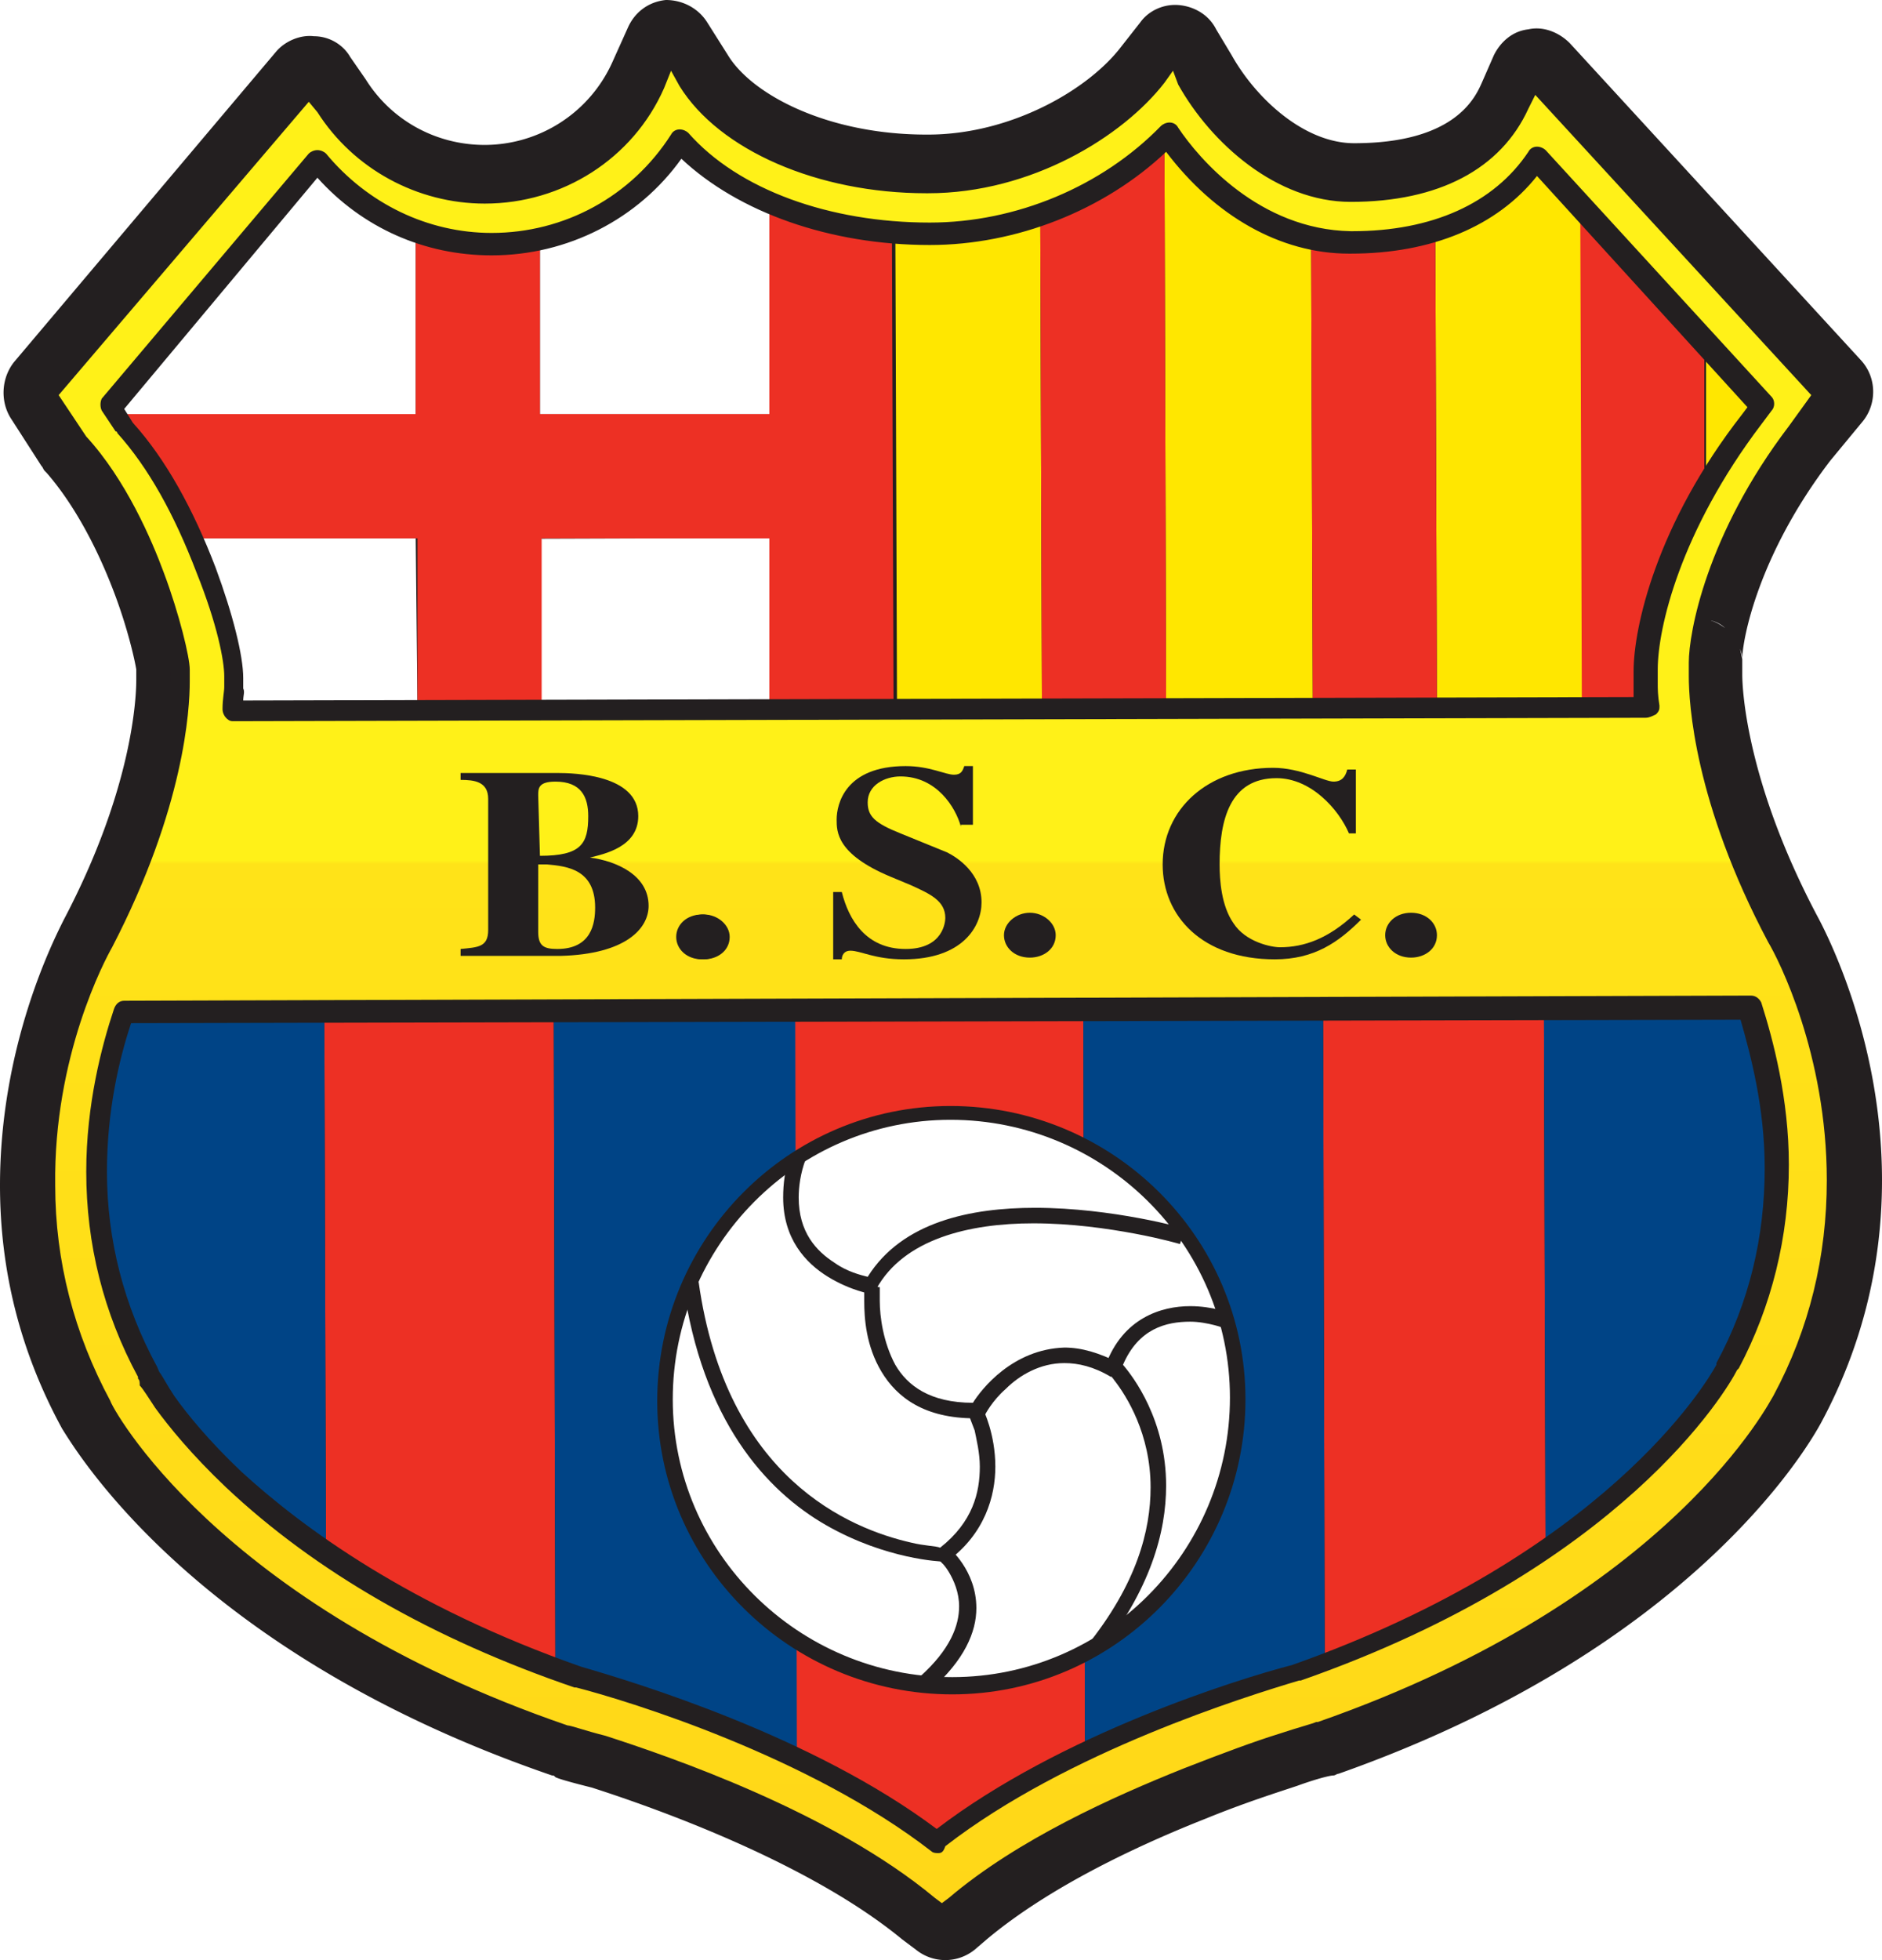
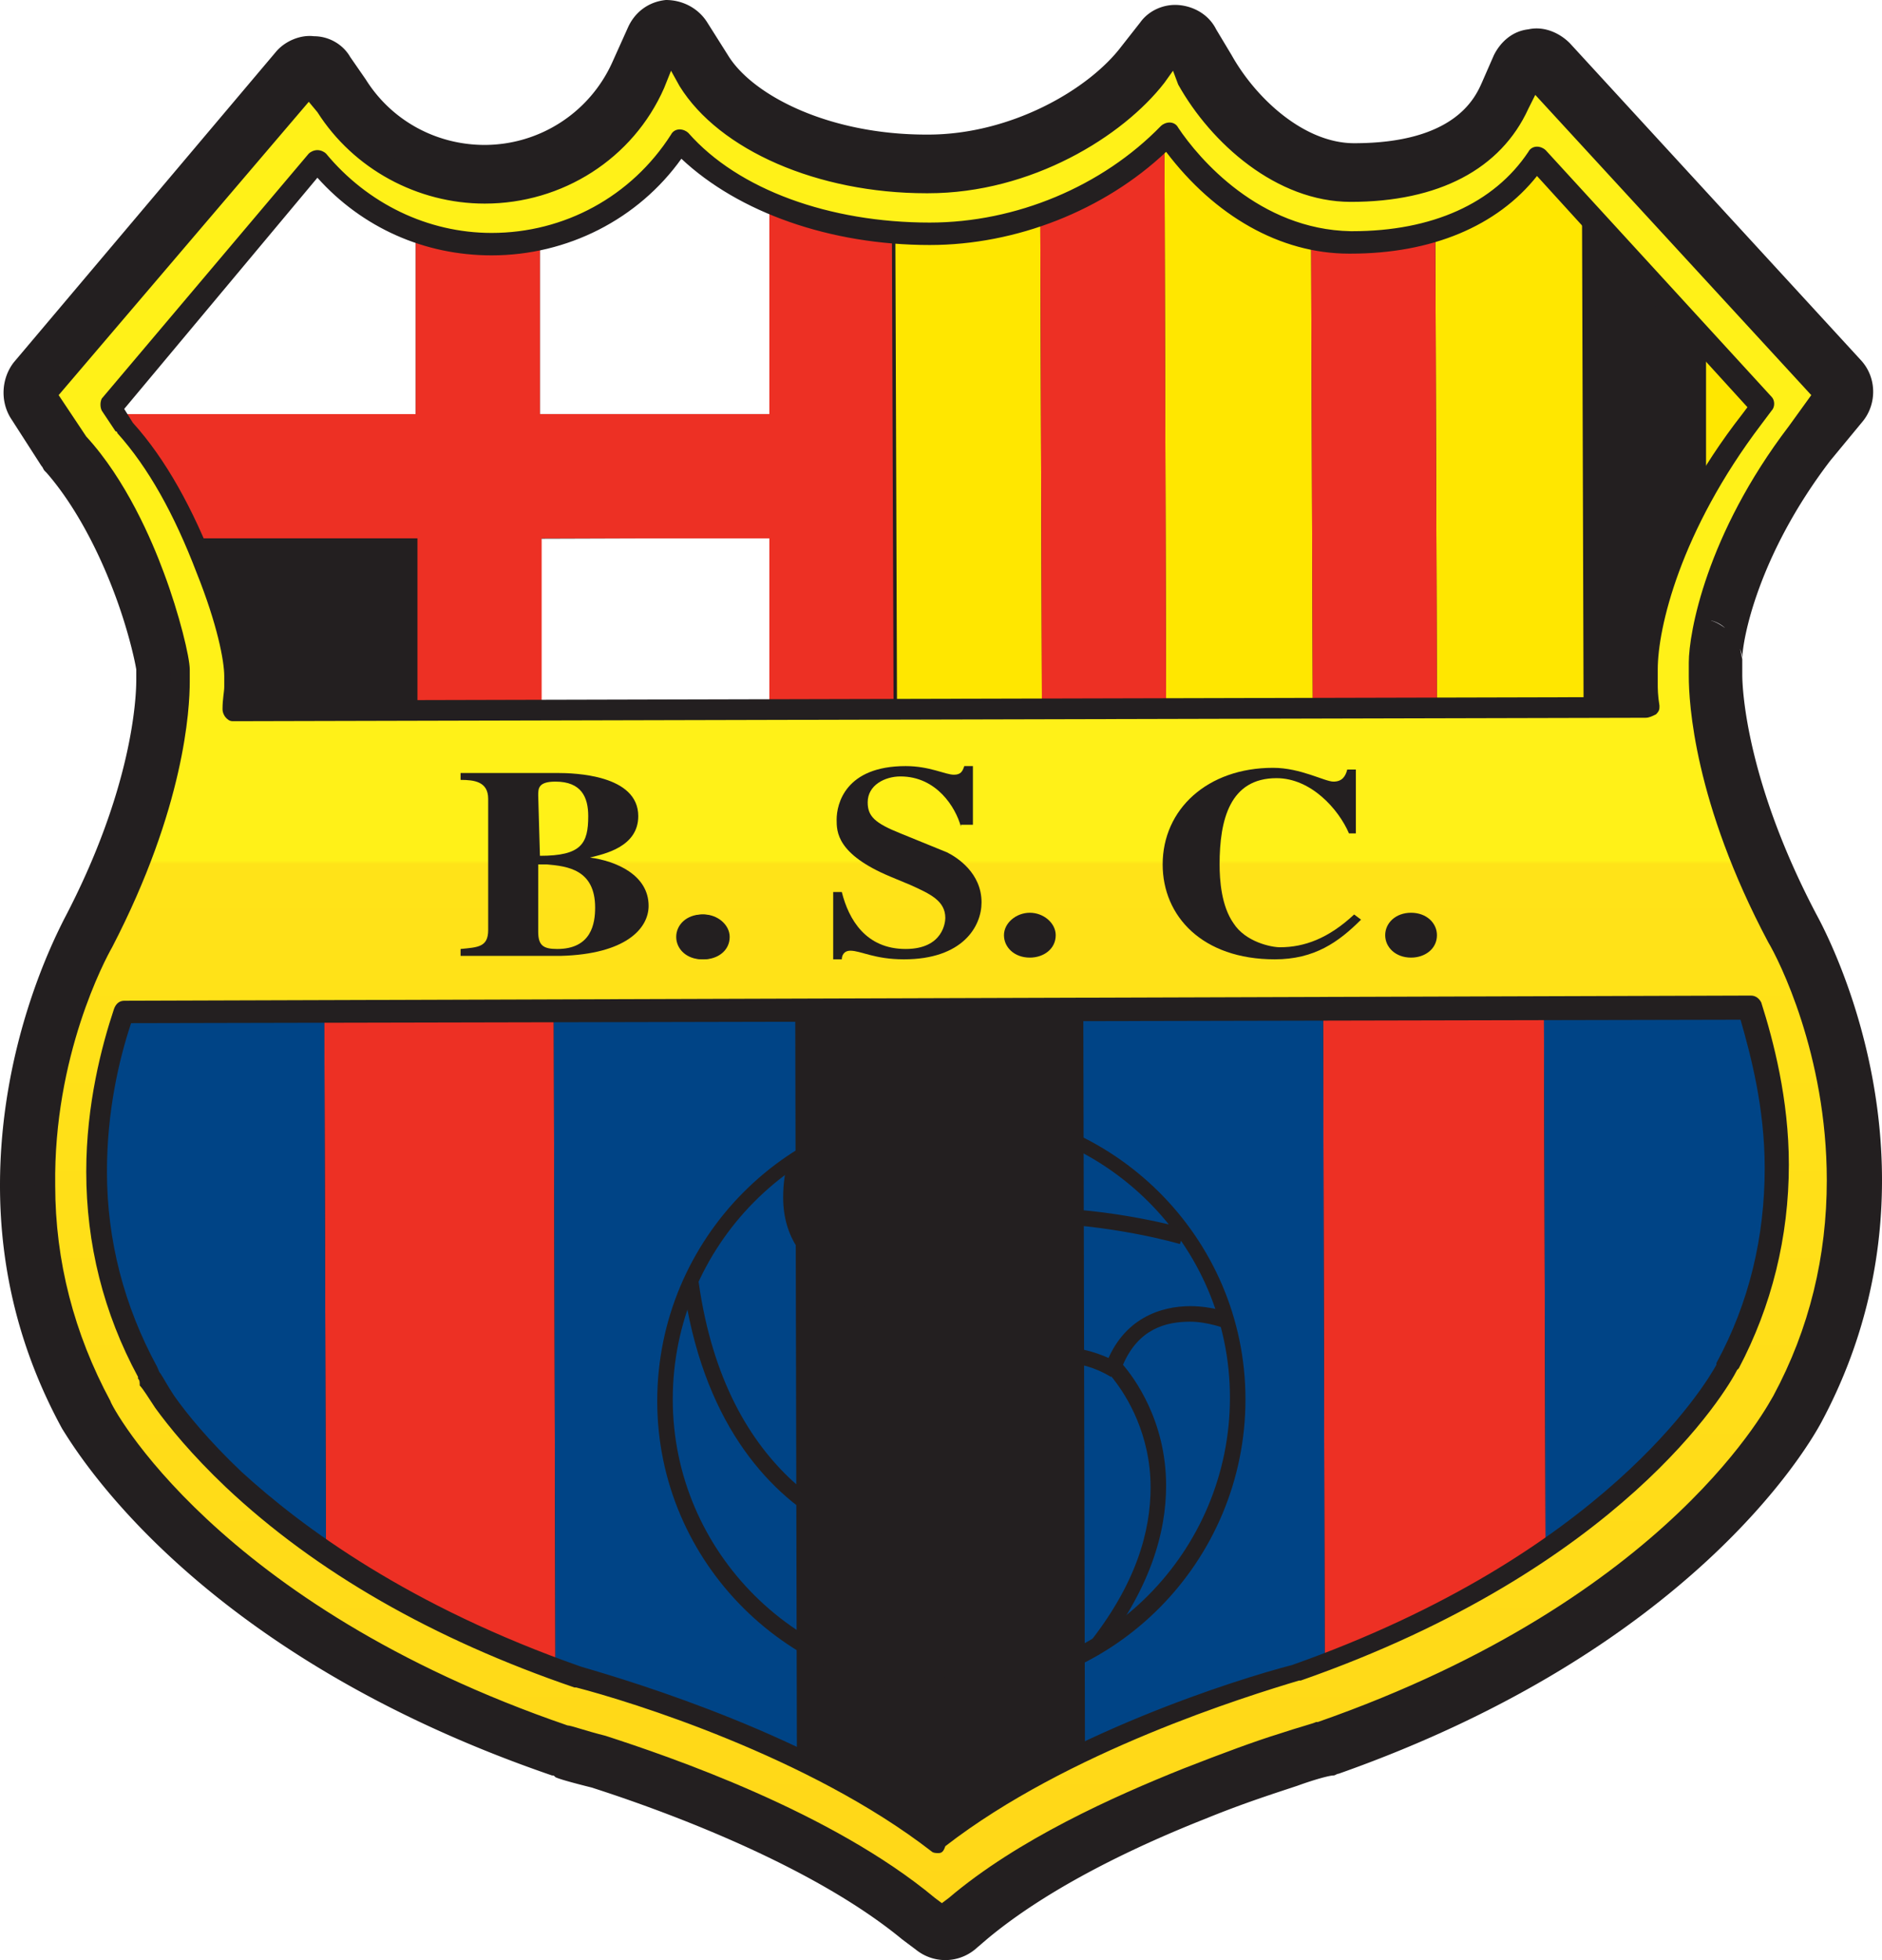
<svg xmlns="http://www.w3.org/2000/svg" xml:space="preserve" id="Layer_1" x="0" y="0" version="1.1" viewBox="1 2.1 109.1 113.6">
  <style>.st0{fill:#231f20}.st1{fill:#ffe700}.st2{fill:#ed3024}.st3{fill:#fff}.st4{fill:#004486}</style>
  <g id="XMLID_1_">
    <g id="XMLID_2_">
      <g id="XMLID_3_">
        <g id="XMLID_12_">
          <path id="XMLID_53_" d="M106.3 55.1c-4-7.6-4.3-12.9-4.3-13.9v-.9c0-1.1.9-6 5.1-11.5l1.9-2.3c.8-1 .8-2.5-.1-3.5L92 4.6c-.6-.6-1.5-1-2.4-.8-.9.1-1.6.7-2 1.5l-.7 1.6c-.4.9-1.6 3.5-7.4 3.5-2.9 0-5.7-2.6-7.1-5.1l-.9-1.5c-.4-.8-1.2-1.3-2.1-1.4s-1.8.3-2.3 1L66 4.8c-1.9 2.5-6.4 5.1-11.2 5.1h-.1c-5.7 0-10.1-2.3-11.5-4.6L42 3.4c-.5-.8-1.4-1.3-2.4-1.3-1 .1-1.8.7-2.2 1.6l-.9 2a8.13 8.13 0 0 1-7.4 4.8c-2.8 0-5.4-1.4-6.9-3.8l-.9-1.3c-.4-.7-1.2-1.2-2.1-1.2-.8-.1-1.7.3-2.2.9l-15.2 18c-.7.9-.8 2.2-.2 3.2l1.8 2.8c.1.1.1.2.2.3l.1.1c1.4 1.6 2.8 4 3.9 6.9.8 2.1 1.2 3.9 1.3 4.5v.6c0 1-.2 6.3-4.2 13.9C4.1 56.6 1 62.7 1 70.8q0 7.5 3.6 14.1c1 1.6 8 13.1 28.4 20.1.1 0 .1 0 .2.1q.3.15 2.1.6c2.8.9 12.3 4.1 18 8.8l.8.6c.5.4 1.1.6 1.7.6s1.2-.2 1.7-.6l.7-.6c3.7-3.1 8.9-5.5 12.7-7 2.2-.9 4.1-1.5 5.3-1.9 1.1-.4 1.9-.6 2.1-.6.1 0 .2-.1.3-.1 20.4-7.2 27.2-18.9 28-20.4 2.3-4.3 3.5-9 3.5-14 0-8.1-3.2-14.3-3.8-15.4M102 40.3c-.1-.4-.1-.7-.3-.9q.3.45.3.9m-.5-1.3c.1.1.1.2.2.3 0-.1-.1-.2-.2-.3m-.5-.5c-.4-.3-.8-.5-1.3-.5.5 0 1 .2 1.3.5" class="st0" />
          <g id="XMLID_13_">
            <path id="XMLID_52_" d="M8.9 57.3s-.5.9-1.1 2.5l95.6-.3c-.6-1.6-1.2-2.5-1.2-2.5-2.8-5.4-3.9-9.7-4.4-12.5l-84.6.2c-.4 2.9-1.5 7.2-4.3 12.6" class="st1" />
            <path id="XMLID_51_" d="m77.7 60.6.1 39.8c5.2-2 9.5-4.2 12.8-6.4l-.1-33.4z" class="st2" />
            <path id="XMLID_50_" d="m92.8 42.9-.1-31.5-2.8-3.3c-1.2 2.5-3.2 4.5-5.7 5.7l.1 29.2z" class="st1" />
            <path id="XMLID_49_" d="m104.7 25.4-4.8-5.6v13.9z" class="st1" />
            <path id="XMLID_48_" d="m61.4 43-.1-29.5c-2 .6-4.1.9-6.4.9-.7 0-1.4 0-2-.1L53 43z" class="st1" />
            <path id="XMLID_47_" d="m19.8 60.8.1 32.9c3.4 2.3 7.8 4.7 13.3 6.8l-.1-39.7z" class="st2" />
-             <path id="XMLID_46_" d="M25.1 33.3H10.6c2.7 4.1 2.7 6.2 2.8 8V43h11.8z" class="st3" />
            <path id="XMLID_45_" d="M45.7 26.1V12.5c-2.4-1.1-4.3-2.7-5.4-4.5-1.5 3.3-4.4 5.8-8 6.7v11.4z" class="st3" />
            <path id="XMLID_44_" d="M32.3 33.3h13.4v9.8H32.3z" class="st3" transform="rotate(-.192 39 38.207)" />
            <path id="XMLID_43_" d="M25.1 14.1c-2.3-.9-4.2-2.6-5.5-4.6l-13.5 16 .4.7h18.6z" class="st3" />
-             <path id="XMLID_42_" d="m47 60.7.1 45c3 1.5 6.1 3.3 8.6 5.3 2.4-2 5.3-3.8 8.2-5.2l-.1-45.1z" class="st2" />
            <path id="XMLID_41_" d="M77.1 43 77 14.7c-3.5-.6-6.5-2.8-8.1-5.9-.1.2-.2.3-.4.5l.1 33.7z" class="st1" />
            <path id="XMLID_40_" d="M32.3 26.1V14.7q-1.35.3-2.7.3-2.4 0-4.5-.9v12H6.5l4.2 7.2h14.5v9.8h7.2v-9.8h13.4v-7.2z" class="st2" />
            <path id="XMLID_39_" d="M45.6 12.5v30.6h7.2l-.1-28.7c-2.5-.3-5-.9-7.1-1.9" class="st2" />
            <path id="XMLID_38_" d="m68.6 43-.1-33.7c-1.6 1.9-4.1 3.3-7.2 4.2l.1 29.5z" class="st2" />
            <path id="XMLID_37_" d="m84.3 43-.1-29.2c-1.5.7-3.2 1.1-5 1.1-.7 0-1.5-.1-2.2-.2l.1 28.3z" class="st2" />
-             <path id="XMLID_36_" d="M97.6 42.9c-.1-1.1-.1-1.7-.1-1.7-.2-1.1-.2-2.2-.1-3.2l2.4-4.2V19.9l-7.2-8.4.1 31.5z" class="st2" />
            <path id="XMLID_35_" d="M7.2 60.8c-1.6 4.8-3 13.2 1.6 21.6 0 0 2.8 5.5 11.1 11.2l-.1-32.9z" class="st4" />
            <path id="XMLID_34_" d="M102.5 82.1c4.5-8.5 3-16.8 1.4-21.6H90.5l.1 33.4c9-5.9 11.9-11.8 11.9-11.8" class="st4" />
            <path id="XMLID_33_" d="m33.1 60.7.1 39.7c.4.1.9.3 1.3.5 0 0 6.2 1.7 12.7 4.8l-.1-45z" class="st4" />
            <path id="XMLID_32_" d="m63.8 60.6.1 45.1c6.5-3.3 12.9-5 12.9-5 .3-.1.7-.2 1-.4l-.1-39.8z" class="st4" />
            <path id="XMLID_31_" d="M32.3 52.3h.5c1.2 0 2.8.3 2.8 2.5 0 1-.2 2.3-2.2 2.4-.8 0-1.1-.3-1.1-1zm0-4c0-.4 0-.8 1-.8 1.5 0 1.9.9 1.9 2 0 1.6-.4 2.3-2.8 2.3zm-4.4 9.3h5.8c3.8-.1 5.1-1.6 5.1-2.9 0-1.8-1.9-2.5-3.4-2.8.8-.2 2.8-.6 2.8-2.4 0-2.4-3.7-2.5-4.7-2.5h-5.6v.4c.8 0 1.6.1 1.6 1.1v7.6c0 1-.6 1-1.6 1.1z" class="st0" />
            <path id="XMLID_30_" d="M41.8 55.1c.8 0 1.5.6 1.5 1.3 0 .8-.7 1.3-1.5 1.3-.9 0-1.5-.6-1.5-1.3 0-.6.7-1.3 1.5-1.3" class="st0" />
            <path id="XMLID_29_" d="M56.8 50.1c-.3-1.1-1.4-2.9-3.5-2.9-.9 0-1.9.5-1.9 1.5 0 .8.3 1.2 1.9 1.8l2.7 1.1c.6.3 2 1.2 2 2.9 0 1.4-1.2 3.3-4.5 3.3-1.7 0-2.5-.5-3.1-.5-.4 0-.5.3-.5.5h-.5v-3.9h.5c.4 1.6 1.4 3.3 3.7 3.3 2.2 0 2.2-1.6 2.2-1.8 0-1-.8-1.4-2-1.9l-1.2-.5c-3.1-1.3-3.1-2.6-3.1-3.3 0-.9.5-3.1 4-3.1 1.4 0 2.3.5 2.8.5.4 0 .5-.2.6-.5h.5V50h-.6z" class="st0" />
            <path id="XMLID_28_" d="M60.9 55.1c.8 0 1.5.6 1.5 1.3 0 .8-.7 1.3-1.5 1.3-.9 0-1.5-.6-1.5-1.3s.6-1.3 1.5-1.3" class="st0" />
            <path id="XMLID_27_" d="M80 55.5c-1.3 1.3-2.7 2.3-5 2.3-4.2 0-6.5-2.5-6.5-5.5 0-3.2 2.6-5.6 6.4-5.6 1.6 0 3 .7 3.5.7s.7-.3.8-.7h.5v3.7h-.4c-.6-1.4-2.2-3.2-4.2-3.2-2.6 0-3.3 2.4-3.3 5.1 0 .9.1 2.4.8 3.4.8 1.1 2.2 1.3 2.8 1.3 1.4 0 2.8-.5 4.2-1.9z" class="st0" />
            <path id="XMLID_26_" d="M82.9 55c.8 0 1.5.6 1.5 1.3 0 .8-.7 1.3-1.5 1.3-.9 0-1.5-.6-1.5-1.3 0-.6.6-1.3 1.5-1.3" class="st0" />
            <g id="XMLID_23_">
              <linearGradient id="XMLID_55_" x1="55.351" x2="55.351" y1="6.9" y2="115.1" gradientTransform="matrix(1 0 0 -1 0 120)" gradientUnits="userSpaceOnUse">
                <stop offset="0" style="stop-color:#ffd718" />
                <stop offset=".563" style="stop-color:#ffe318" />
                <stop offset=".565" style="stop-color:#fff118" />
              </linearGradient>
              <path id="XMLID_25_" d="M103.8 56.5c-4.3-8.1-4.6-13.7-4.6-15.1v-.7c0-1.5.9-7.1 5.7-13.3l1.9-2.3L89.9 6.5l-.7 1.6c-1.7 3.5-5.2 5-9.7 5.1-3.9 0-7.6-3.1-9.5-6.5l-1-1.6-1 1.4c-2.3 3.1-7.5 6.2-13.3 6.2-6.4 0-11.9-2.6-13.8-5.9l-1.2-1.9-.9 2c-1.7 3.8-5.4 6.4-9.8 6.4-3.9 0-7.2-2-9.2-5L19 6.9 3.7 25l1.8 2.8.1.1C7.5 30 9 33 10 35.6s1.5 5 1.5 5.5v.5c0 1.4-.3 7.1-4.5 15.1 0 .1-3.4 6-3.4 14.1 0 3.9.8 8.3 3.3 12.8.1.2 6.1 11.9 26.8 19 0 0 .8.2 2.2.6 4.1 1.3 13.2 4.6 18.9 9.3l.7.6.7-.6c3.8-3.2 9.1-5.7 13.4-7.4 2.1-.9 4.1-1.5 5.4-2 1.4-.4 2.2-.7 2.2-.7 20.6-7.2 26.6-19 26.7-19.2 2.4-4.4 3.2-8.8 3.2-12.8.1-7.6-3.1-13.4-3.3-13.9M8.2 26.9l-.8-1.2 12-14.2c2.4 2.9 6 4.8 10.1 4.8 4.6 0 8.6-2.4 10.9-6 3 3.4 8.4 5.4 14.4 5.4 5.8 0 10.8-2.7 13.8-5.8 2.3 3.3 6 6.2 10.5 6.2 4.4 0 8.5-1.4 10.8-4.9L103 25.5l-.6.8c-5 6.6-6.1 12.4-6.1 14.5v.8c0 .3 0 .8.1 1.3h-82c0-.6.1-1 .1-1.3V41c0-1.1-.6-3.4-1.6-6.2-1-2.4-2.5-5.5-4.7-7.9m93 54.4c-.7 1.2-6.6 11.3-25 17.8-1 .3-12.9 3.6-20.8 9.7-7.9-6.1-19.9-9.4-20.8-9.6-9.9-3.4-16.1-7.9-20-11.5-1.9-1.8-3.2-3.4-4-4.5-.4-.6-.7-1-.9-1.3-.1-.1-.1-.3-.2-.3v-.1c-2.2-4-2.9-8-3-11.5 0-3.7.8-6.9 1.5-9.2h94.3c.8 2.3 1.6 5.6 1.6 9.2.2 3.3-.5 7.3-2.7 11.3" style="fill:url(#XMLID_55_)" />
              <path id="XMLID_24_" d="M55.5 113.8c-.1 0-.3-.1-.4-.1l-.7-.6c-6-5-15.8-8.3-18.7-9.1-1.2-.4-2-.6-2.1-.6h-.1C12.2 95.9 6.3 84 6.3 83.9c-2.2-4-3.3-8.4-3.3-13 0-7.6 2.9-13.3 3.5-14.4 4.1-7.9 4.4-13.4 4.4-14.9V41c0-.4-.4-2.6-1.4-5.2-.7-1.8-2.1-5.2-4.3-7.5l-.2-.1-.1-.1L3 25.3c-.1-.2-.1-.5 0-.7L18.5 6.5c.1-.1.3-.2.5-.2s.4.1.5.3l.9 1.3c1.9 3 5.1 4.8 8.6 4.8 4 0 7.6-2.4 9.2-6l.9-2c.1-.2.3-.3.5-.4q.3 0 .6.3l1.2 1.9c2 3.3 7.4 5.6 13.2 5.6l.1.6v-.6c5.6 0 10.6-3.1 12.8-5.9l1.1-1.4c.1-.2.3-.2.5-.2s.4.1.5.3l.9 1.5c1.7 3.1 5.1 6.2 8.9 6.2 4.7 0 7.8-1.6 9.3-4.7l.7-1.6c.1-.2.3-.3.5-.3s.4 0 .5.2l16.9 18.4c.2.2.2.6 0 .8l-1.9 2.3c-4.6 6-5.6 11.4-5.6 12.9v.7c0 1.5.3 7 4.5 14.9.6 1.1 3.5 6.8 3.6 14.4 0 4.7-1.1 9-3.3 13.1 0 .1-6 12.1-27 19.5h-.1c-.2 0-.9.3-2.1.6-1.2.4-3.2 1.1-5.4 1.9-3.9 1.5-9.3 4.1-13.2 7.3l-.7.6c-.3.2-.4.2-.6.2m-21.6-11.7c.2 0 1 .3 2.2.6 3.7 1.2 13.1 4.4 19.1 9.4l.4.3.4-.3c4-3.4 9.6-5.9 13.6-7.5 2.3-.9 4.2-1.6 5.5-2 1.2-.4 2-.6 2.2-.7h.1C98 94.7 103.7 83.1 103.8 83c2.1-3.9 3.1-8.1 3.1-12.5 0-7.3-2.8-12.8-3.4-13.8-4.3-8.1-4.6-13.9-4.6-15.4v-.8c0-1.7 1-7.4 5.8-13.7L106 25 90 7.6l-.4.8c-1.6 3.5-5.2 5.4-10.3 5.4-4.3 0-8.1-3.4-10-6.8l-.3-.8-.5.7c-2.4 3.1-7.7 6.4-13.7 6.4h-.1c-6.3 0-12-2.5-14.3-6.2l-.5-.9-.4 1c-1.8 4.1-5.9 6.7-10.4 6.7-3.9 0-7.6-2-9.7-5.3l-.5-.6L4.4 25 6 27.4c2.3 2.5 3.8 6 4.5 7.9.9 2.4 1.5 4.9 1.5 5.6v.7c0 1.6-.3 7.3-4.5 15.4-.4.7-3.4 6.3-3.3 13.8 0 4.4 1.1 8.6 3.2 12.5 0 .2 6.1 11.8 26.5 18.8q-.15 0 0 0m21.5 7.4c-.1 0-.3 0-.4-.1-7.1-5.5-17.5-8.7-20.6-9.5h-.1c-8.2-2.8-15-6.7-20.2-11.6-2-1.9-3.3-3.5-4.1-4.6-.4-.6-.7-1.1-.9-1.3 0-.2 0-.3-.1-.4v-.1C7 78.2 6 74.2 6 70c0-3.9.9-7.3 1.6-9.4.1-.3.3-.5.6-.5l94.3-.3c.3 0 .5.2.6.4.7 2.2 1.6 5.6 1.6 9.4 0 4.2-1 8.2-2.9 11.8l-.1.1c-.6 1.2-6.7 11.5-25.3 18h-.1c-3 .9-13.4 4.1-20.5 9.6-.1.3-.2.4-.4.4M10.1 81.3c.1.2.1.3.2.4.2.3.4.7.8 1.3.7 1 2 2.6 3.9 4.4 3.5 3.2 9.7 7.8 19.7 11.3 3.1.9 13.4 4 20.6 9.4 7.2-5.5 17.5-8.7 20.6-9.5 18.1-6.4 24-16.3 24.6-17.4v-.1c1.9-3.5 2.8-7.3 2.8-11.3 0-3.5-.8-6.5-1.4-8.6l-93.3.2c-.7 2.1-1.4 5.1-1.4 8.6 0 4 1 7.8 2.9 11.3m86.3-37.6-81.9.2c-.2 0-.3-.1-.4-.2s-.2-.3-.2-.5c0-.6.1-1 .1-1.3v-.6c0-.9-.4-3-1.6-6-1.3-3.4-2.8-6.1-4.6-8.1 0 0 0-.1-.1-.1l-.8-1.2c-.1-.2-.1-.5 0-.7l12-14.2c.1-.1.3-.2.5-.2s.4.1.5.2c2.4 2.9 5.9 4.6 9.6 4.6 4.2 0 8.1-2.1 10.4-5.7.1-.2.3-.3.5-.3s.4.1.5.2c2.9 3.3 8.2 5.2 14 5.2 5 0 10-2.1 13.4-5.6.1-.1.3-.2.5-.2s.4.1.5.3c1.2 1.8 4.7 5.9 10 6h.1c4.6 0 8.2-1.6 10.2-4.6.1-.2.3-.3.5-.3s.4.1.5.2l13.1 14.3c.2.2.2.6 0 .8l-.6.8c-4.7 6.2-6 11.8-6 14.2v.8c0 .3 0 .7.1 1.3 0 .2 0 .3-.2.5-.2.1-.4.2-.6.2m-81.3-1 80.6-.2V41c0-2.5 1.3-8.5 6.3-14.9l.3-.4-12.2-13.4c-2.3 2.9-6.1 4.5-10.8 4.5h-.1c-4 0-7.8-2.2-10.6-5.9-3.6 3.4-8.7 5.4-13.7 5.4-5.8 0-11.1-1.9-14.4-5-2.5 3.5-6.6 5.6-11 5.6-3.9 0-7.5-1.6-10.1-4.5L8.2 25.8l.5.8c1.9 2.1 3.5 5 4.8 8.4 1 2.7 1.6 5.1 1.6 6.4v.6c.1.2 0 .4 0 .7" class="st0" />
            </g>
-             <path id="XMLID_22_" d="M56.2 99.8c9.2 0 16.6-7.5 16.6-16.7s-7.5-16.6-16.7-16.6S39.5 74 39.5 83.2c.1 9.3 7.5 16.7 16.7 16.6" class="st3" />
            <path id="XMLID_21_" d="M39.1 83.3c0-9.4 7.6-17.1 17-17.1s17.1 7.6 17.1 17-7.6 17.1-17 17.1v-1c8.9 0 16.1-7.3 16.1-16.2S65 67 56.1 67 40 74.3 40 83.2s7.3 16.1 16.2 16.1v1c-9.4 0-17.1-7.6-17.1-17" class="st0" />
            <path id="XMLID_20_" d="M51.5 77.1s-1.2-.2-2.5-1-2.6-2.2-2.6-4.6c0-.8.1-1.6.4-2.5l.9.3c-.3.8-.4 1.6-.4 2.2 0 2 1 3.1 2.1 3.8.7.5 1.5.7 1.9.8 2-3.2 6-4 9.7-4 4.5 0 8.7 1.2 8.7 1.2l-.3.9s-1-.3-2.6-.6-3.7-.6-5.9-.6c-3.7 0-7.5.9-9.1 3.8l-.2.3z" class="st0" />
            <path id="XMLID_19_" d="M64 97.5c2.9-3.6 3.7-6.7 3.7-9.2 0-3.1-1.4-5.3-2.1-6.2-.2-.3-.4-.4-.4-.4l-.2-.2.1-.3c1-2.7 3.2-3.4 4.9-3.4 1.3 0 2.3.4 2.3.4l-.3.9s-.2-.1-.6-.2-.9-.2-1.4-.2c-1.4 0-3 .4-3.9 2.5.6.7 2.5 3.2 2.5 7 0 2.7-.9 6-3.9 9.8z" class="st0" />
            <path id="XMLID_18_" d="M52.1 81.6c-.9-1.5-1-3.1-1-4.1v-.9l.9.1v.8c0 .9.2 2.4.9 3.7.7 1.2 2 2.2 4.5 2.2.5-.8 2.3-3.1 5.3-3.2 1 0 2 .3 3.2.9l-.5.8c-1-.6-1.9-.8-2.7-.8-1.4 0-2.6.7-3.4 1.5-.8.7-1.2 1.5-1.2 1.5l-.1.2h-.5c-2.9 0-4.5-1.2-5.4-2.7" class="st0" />
            <path id="XMLID_17_" d="M55.6 92.6s-3.2-.1-6.7-2.1-7.2-6.1-8.3-14l.9-.1c1.6 11.4 8.8 14.3 12.3 15.1.8.2 1.5.2 1.7.3 1.9-1.5 2.3-3.2 2.3-4.7 0-.8-.2-1.6-.3-2.1-.2-.5-.3-.8-.3-.8l.8-.4s.7 1.4.7 3.3c0 1.7-.6 3.9-2.8 5.5l-.1.1h-.2z" class="st0" />
            <path id="XMLID_16_" d="M54.3 99.3c1.8-1.6 2.3-3 2.3-4.1 0-.8-.3-1.5-.6-2s-.6-.7-.6-.7l.6-.7s1.6 1.3 1.6 3.5c0 1.4-.7 3-2.6 4.7z" class="st0" />
            <g id="XMLID_14_">
              <path id="XMLID_15_" d="M41.8 55.1c.8 0 1.5.6 1.5 1.3 0 .8-.7 1.3-1.5 1.3-.9 0-1.5-.6-1.5-1.3s.6-1.3 1.5-1.3" class="st0" />
            </g>
          </g>
        </g>
-         <path id="XMLID_6648_" d="M8.4 27.2 7.6 26l12-14.2c2.4 2.9 6 4.8 10.1 4.8 4.6 0 8.6-2.4 10.9-6C43.6 14 49 16 55 16c5.8 0 10.8-2.7 13.8-5.8 2.3 3.3 6 6.2 10.5 6.2 4.4 0 8.5-1.4 10.8-4.9l13.1 14.3-.6.8c-5 6.6-6.1 12.4-6.1 14.5v.8c0 .3 0 .8.1 1.3h-82c.1-.6.1-1 .1-1.3v-.6c0-1.1-.5-3.4-1.6-6.2-1-2.4-2.5-5.5-4.7-7.9" style="opacity:.41;fill:url(#XMLID_57_)" />
        <g id="XMLID_4_">
          <g id="XMLID_5_">
            <path id="XMLID_11_" d="M32.2 52.2h.5c1.2.1 2.8.3 2.8 2.5 0 .9-.2 2.4-2.2 2.4-.8 0-1.1-.2-1.1-1zm0-4c0-.4 0-.8 1-.8 1.5 0 1.9.9 1.9 2 0 1.6-.4 2.3-2.8 2.3zm-4.5 9.3h5.8c3.8-.1 5.1-1.6 5.1-2.9 0-1.8-1.9-2.6-3.4-2.8.8-.2 2.8-.6 2.8-2.4 0-2.4-3.7-2.5-4.7-2.5h-5.6v.4c.8 0 1.6.1 1.6 1.1V56c0 1-.6 1-1.6 1.1z" class="st0" />
            <path id="XMLID_10_" d="M41.7 55.1c.8 0 1.5.6 1.5 1.3 0 .8-.7 1.3-1.5 1.3-.9 0-1.5-.6-1.5-1.3s.6-1.3 1.5-1.3" class="st0" />
            <path id="XMLID_9_" d="M56.7 50c-.3-1.1-1.4-2.9-3.5-2.9-.9 0-1.9.5-1.9 1.5 0 .8.4 1.2 1.9 1.8l2.7 1.1c.6.3 2 1.2 2 2.9 0 1.4-1.1 3.3-4.5 3.3-1.7 0-2.5-.5-3.1-.5-.4 0-.5.3-.5.5h-.5v-3.9h.5c.4 1.6 1.4 3.3 3.7 3.3 2.2 0 2.3-1.6 2.3-1.8 0-1-.9-1.4-2-1.9l-1.2-.5c-3.1-1.3-3.1-2.6-3.1-3.3 0-.9.5-3.1 4-3.1 1.4 0 2.3.5 2.8.5.4 0 .5-.2.6-.5h.5v3.4h-.7z" class="st0" />
            <path id="XMLID_8_" d="M60.7 55c.8 0 1.5.6 1.5 1.3 0 .8-.7 1.3-1.5 1.3-.9 0-1.5-.6-1.5-1.3s.7-1.3 1.5-1.3" class="st0" />
            <path id="XMLID_7_" d="M79.9 55.4c-1.3 1.3-2.7 2.3-5 2.3-4.2 0-6.5-2.5-6.5-5.5 0-3.2 2.6-5.6 6.4-5.6 1.6 0 3 .8 3.5.8s.7-.3.8-.7h.5v3.7h-.4c-.6-1.4-2.2-3.2-4.2-3.2-2.7 0-3.3 2.4-3.3 5 0 .9.1 2.4.8 3.4.7 1.1 2.2 1.4 2.7 1.4 1.4 0 2.8-.5 4.3-1.9z" class="st0" />
            <path id="XMLID_6_" d="M82.8 55c.9 0 1.5.6 1.5 1.3 0 .8-.7 1.3-1.5 1.3-.9 0-1.5-.6-1.5-1.3s.6-1.3 1.5-1.3" class="st0" />
          </g>
        </g>
      </g>
    </g>
  </g>
</svg>